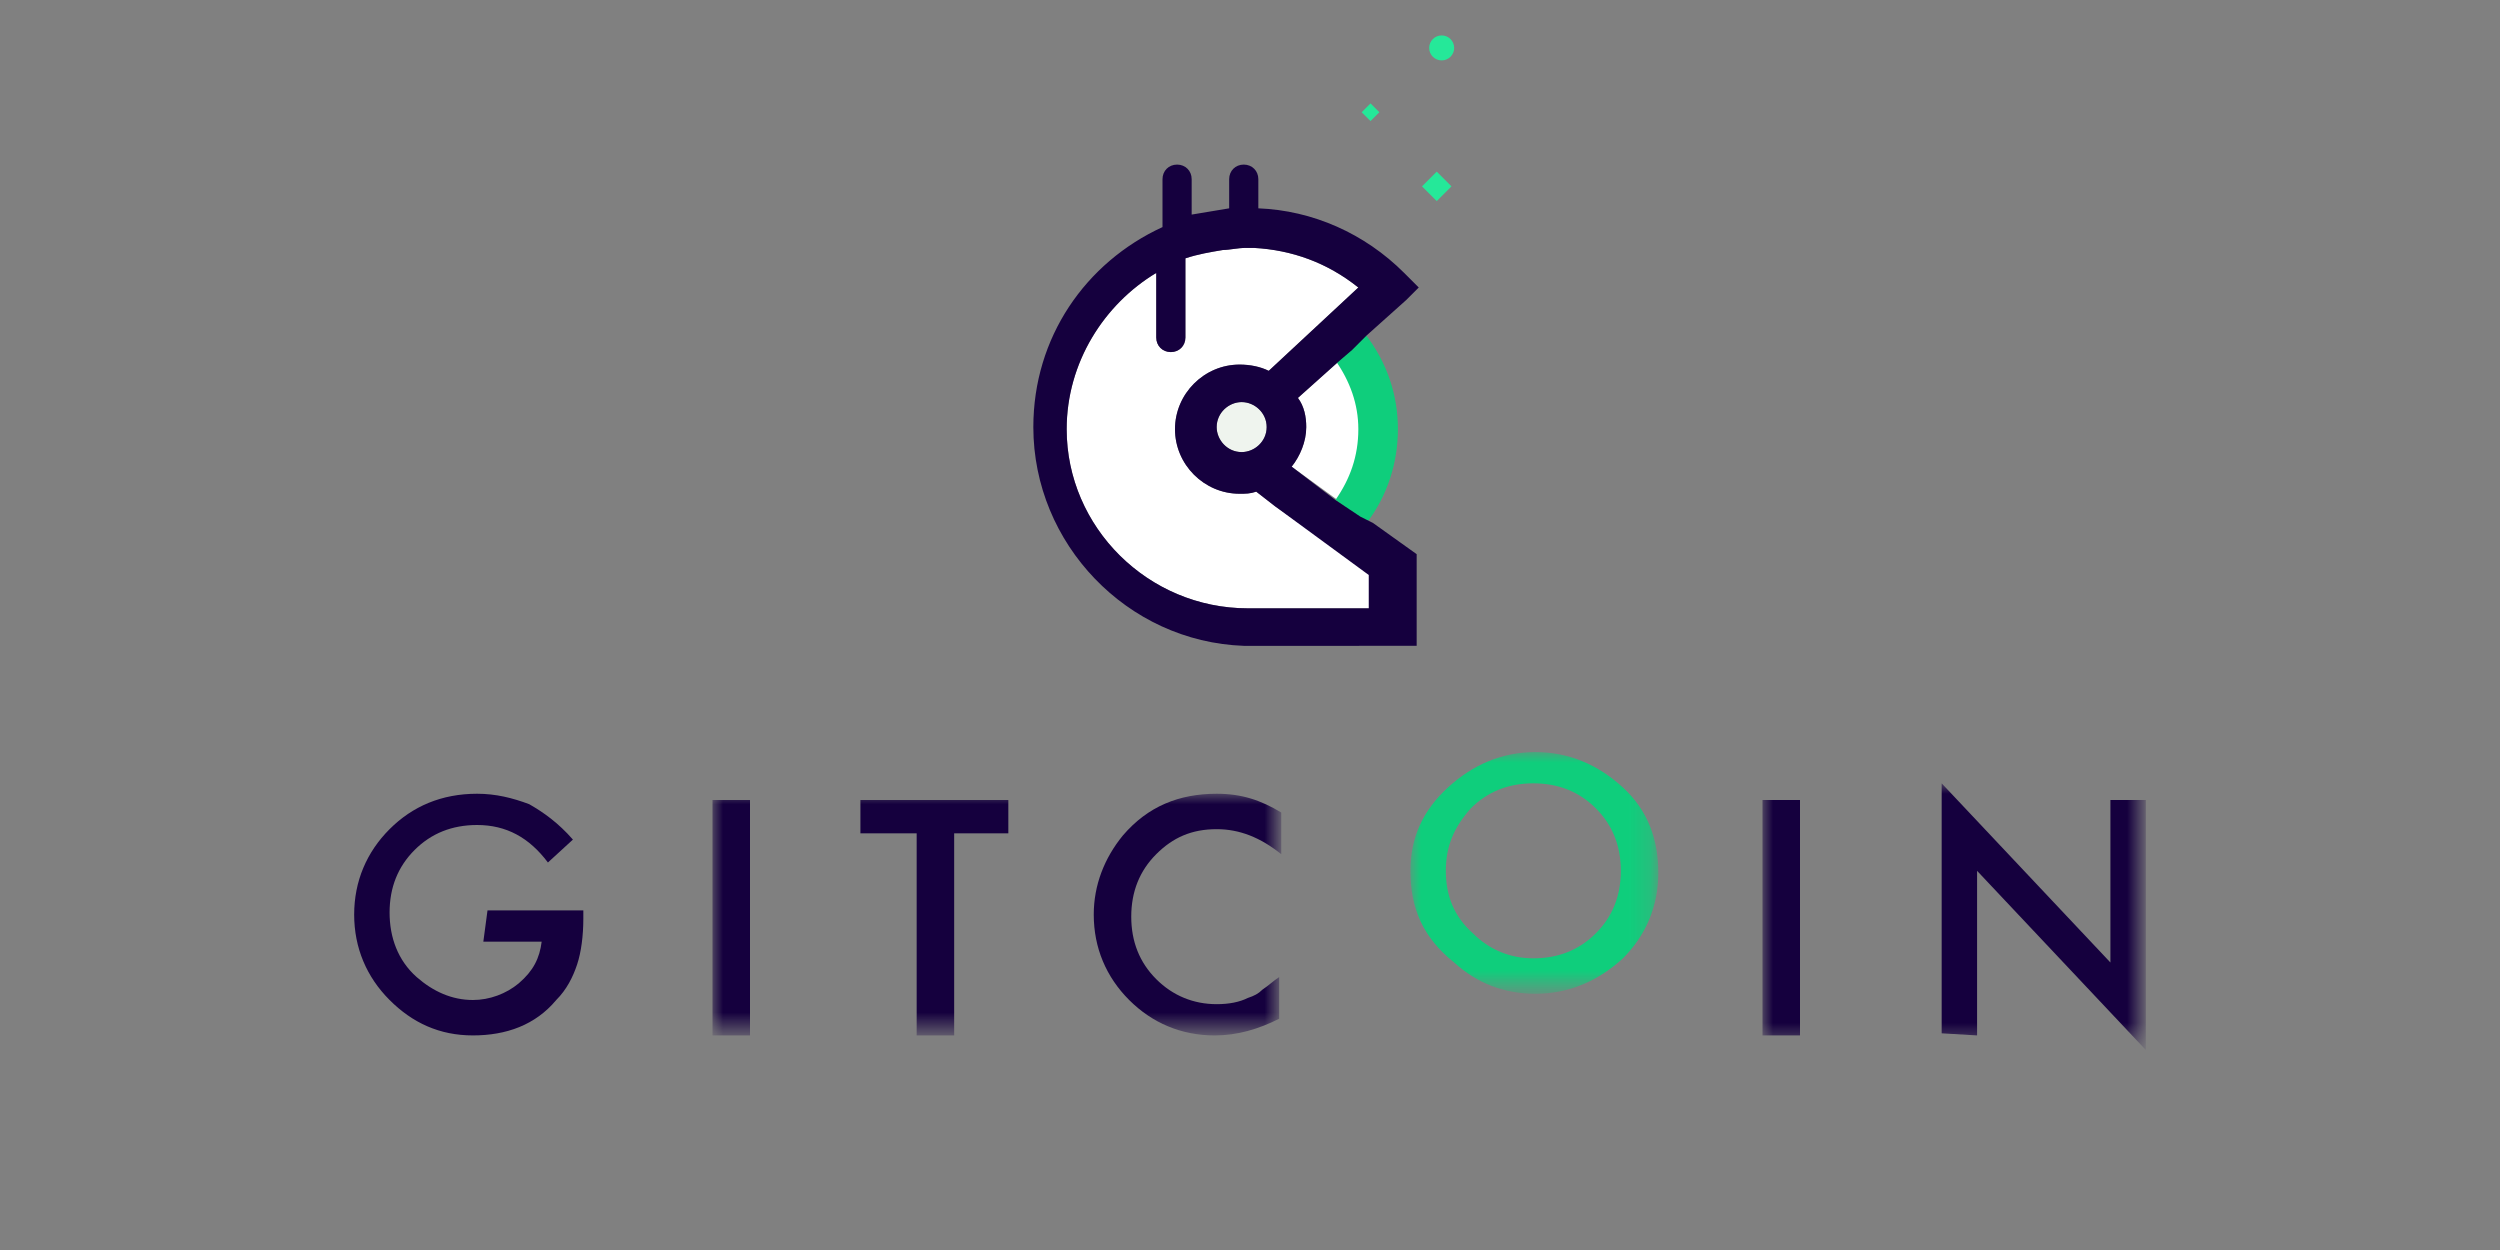
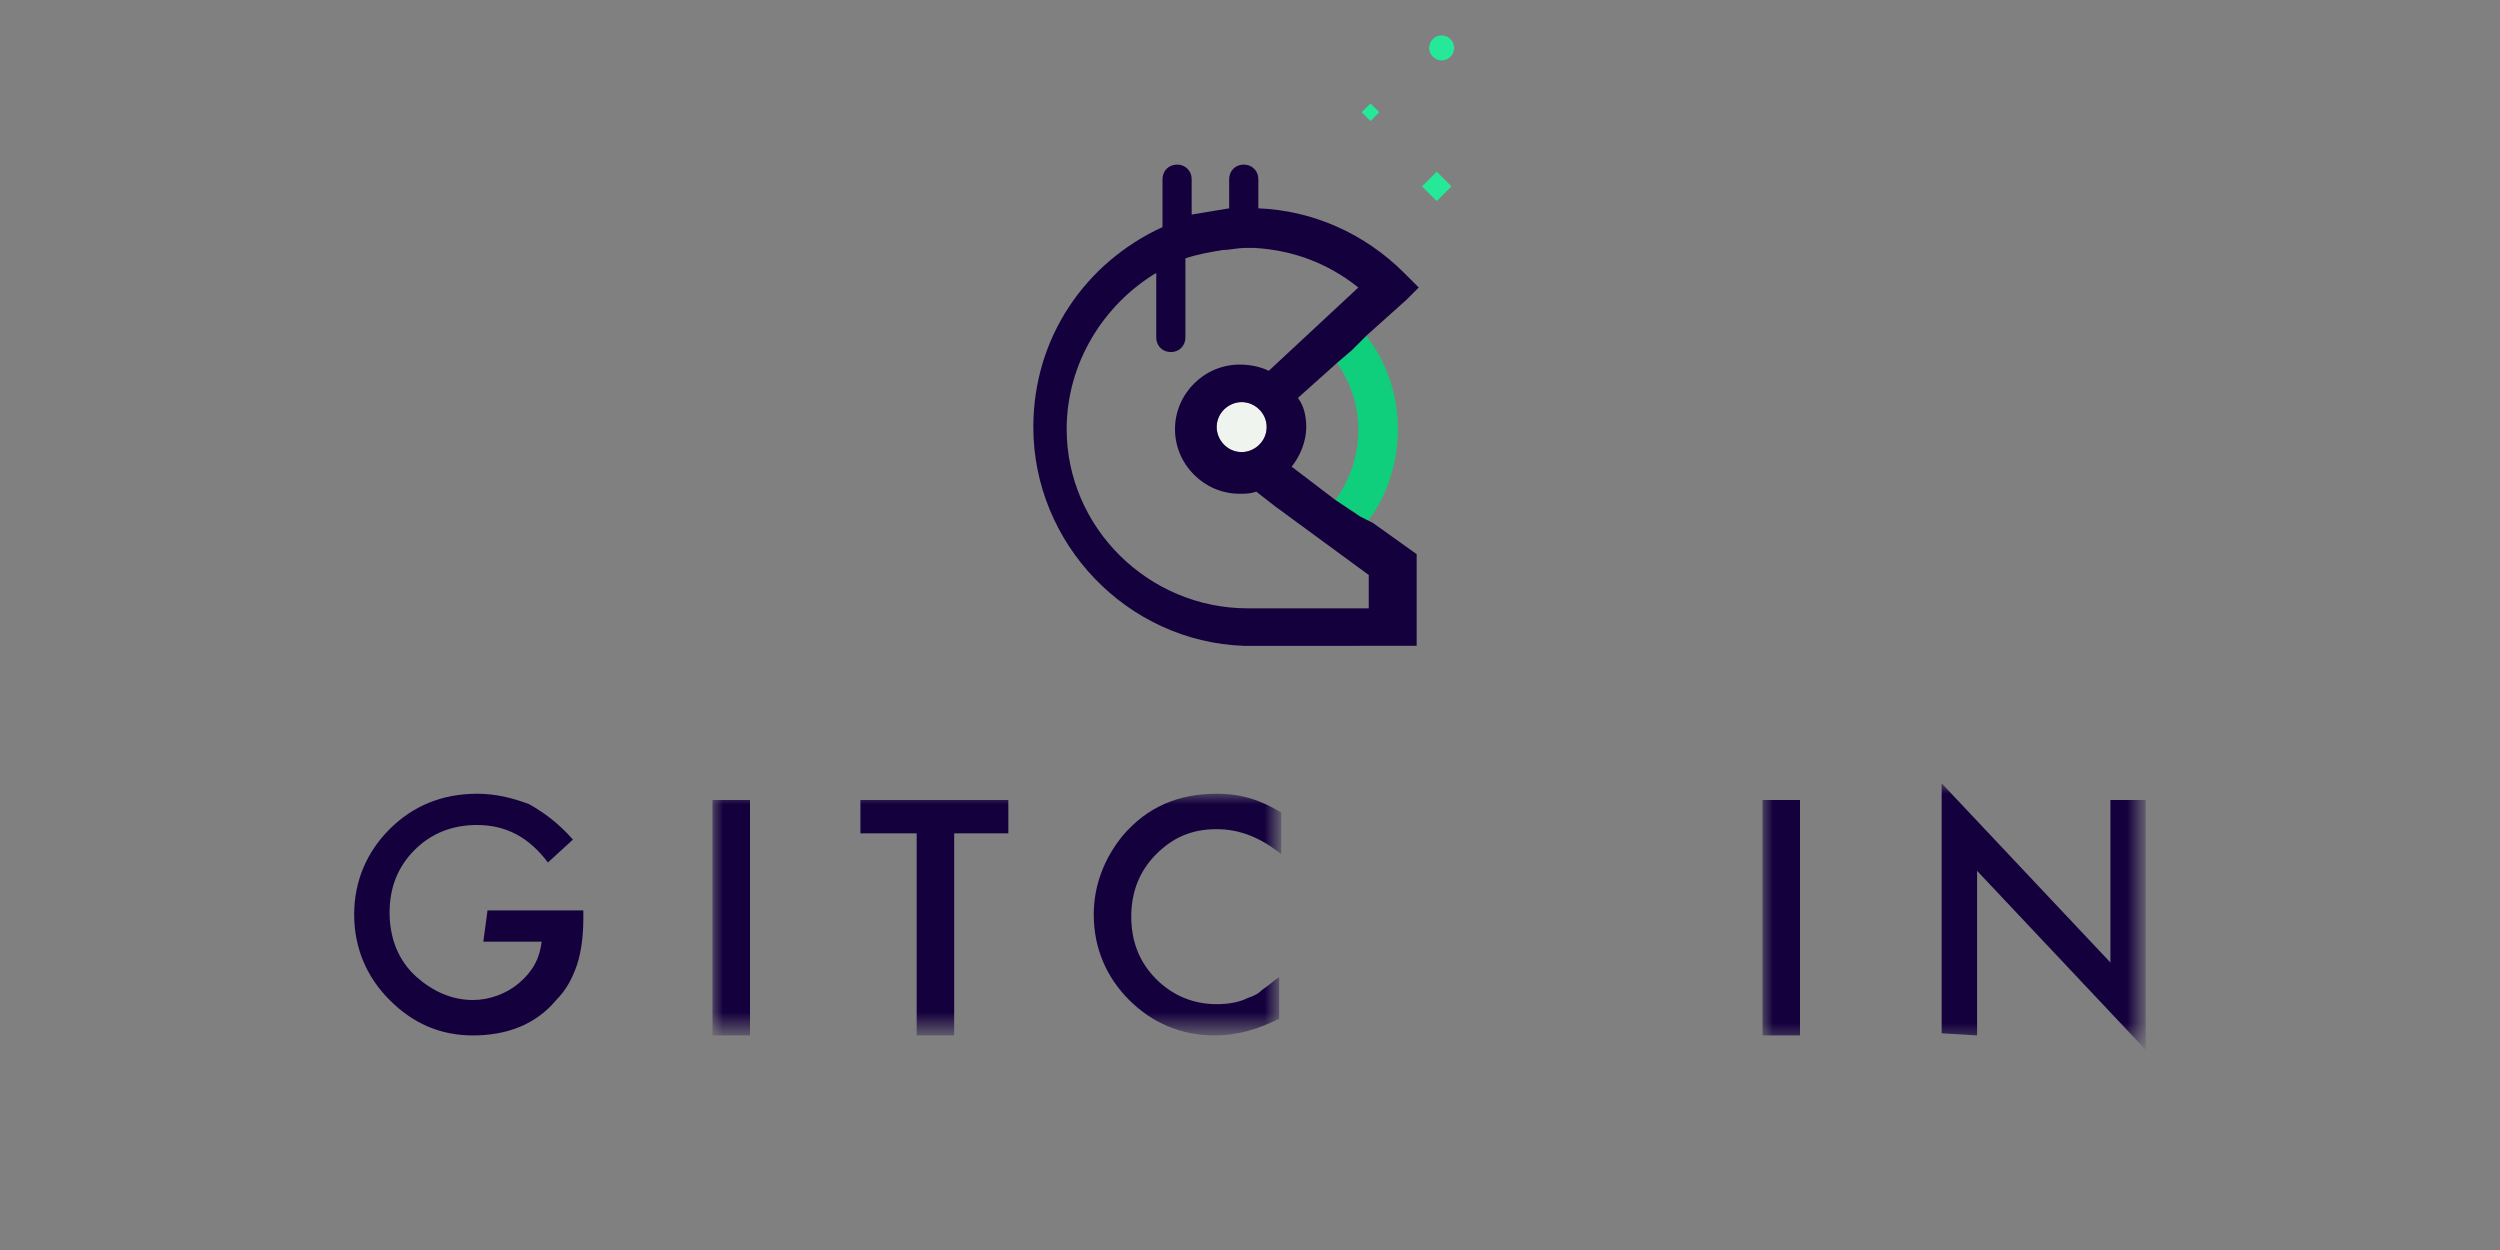
<svg xmlns="http://www.w3.org/2000/svg" version="1.1" id="Layer_1" x="0" y="0" width="120" height="60" xml:space="preserve">
  <rect width="100%" height="100%" fill="#808080" stroke="none" />
  <style>.st2{fill-rule:evenodd;clip-rule:evenodd}.st2,.st8{fill:#fff}.st12{fill:#25e899}</style>
  <switch>
    <g>
      <path d="M23.4 43.7H28v.4c0 .8-.1 1.6-.3 2.2-.2.6-.5 1.2-1 1.7-1 1.2-2.4 1.7-4 1.7s-2.9-.6-4-1.7-1.7-2.5-1.7-4.1c0-1.6.6-3 1.7-4.1 1.1-1.1 2.5-1.7 4.2-1.7.9 0 1.7.2 2.5.5.7.4 1.4.9 2.1 1.7l-1.2 1.1c-.9-1.2-2-1.8-3.4-1.8-1.2 0-2.2.4-3 1.2-.8.8-1.2 1.8-1.2 3s.4 2.3 1.3 3.1c.8.7 1.7 1.1 2.7 1.1.8 0 1.6-.3 2.2-.8.7-.6 1-1.2 1.1-2h-2.8l.2-1.5z" fill-rule="evenodd" clip-rule="evenodd" fill="#15003e" />
      <defs>
        <filter id="Adobe_OpacityMaskFilter" filterUnits="userSpaceOnUse" x="34.2" y="38.1" width="27.3" height="11.6">
          <feColorMatrix values="1 0 0 0 0 0 1 0 0 0 0 0 1 0 0 0 0 0 1 0" />
        </filter>
      </defs>
      <mask maskUnits="userSpaceOnUse" x="34.2" y="38.1" width="27.3" height="11.6" id="b_1_">
        <g filter="url(#Adobe_OpacityMaskFilter)">
          <path id="a_1_" class="st2" d="M17 59.5h86V-3.3H17v62.8z" />
        </g>
      </mask>
      <path d="M34.2 49.7H36V38.4h-1.8v11.3zM45.8 40v9.7H44V40h-2.7v-1.6h7.1V40h-2.6zm15.7-1v2c-1-.8-2-1.2-3.1-1.2-1.2 0-2.1.4-2.9 1.2-.8.8-1.2 1.8-1.2 3s.4 2.2 1.2 3c.8.8 1.8 1.2 2.9 1.2.6 0 1.1-.1 1.5-.3.3-.1.5-.2.7-.4.3-.2.5-.4.8-.6v2c-1 .5-2 .8-3.1.8-1.6 0-3-.6-4.1-1.7-1.1-1.1-1.7-2.5-1.7-4.1 0-1.4.5-2.7 1.4-3.8 1.2-1.4 2.7-2 4.5-2 1.2 0 2.1.3 3.1.9z" mask="url(#b_1_)" fill-rule="evenodd" clip-rule="evenodd" fill="#15003e" />
      <defs>
        <filter id="Adobe_OpacityMaskFilter_1_" filterUnits="userSpaceOnUse" x="67.7" y="36.1" width="11.9" height="11.6">
          <feColorMatrix values="1 0 0 0 0 0 1 0 0 0 0 0 1 0 0 0 0 0 1 0" />
        </filter>
      </defs>
      <mask maskUnits="userSpaceOnUse" x="67.7" y="36.1" width="11.9" height="11.6" id="b_2_">
        <g filter="url(#Adobe_OpacityMaskFilter_1_)">
-           <path id="a_2_" class="st2" d="M17 59.5h86V-3.3H17v62.8z" />
-         </g>
+           </g>
      </mask>
      <path d="M69.4 41.8c0 1.2.4 2.2 1.3 3 .8.8 1.8 1.2 2.9 1.2 1.2 0 2.2-.4 3-1.2.8-.8 1.2-1.8 1.2-3s-.4-2.2-1.2-3c-.8-.8-1.8-1.2-3-1.2s-2.2.4-3 1.2c-.8.9-1.2 1.8-1.2 3zm-1.7 0c0-1.6.6-2.9 1.8-4 1.2-1.1 2.6-1.7 4.2-1.7s3 .6 4.2 1.7c1.2 1.1 1.7 2.5 1.7 4.1 0 1.6-.6 3-1.7 4.1-1.2 1.1-2.6 1.7-4.2 1.7-1.5 0-2.8-.5-3.9-1.5-1.5-1.2-2.1-2.6-2.1-4.4z" mask="url(#b_2_)" fill-rule="evenodd" clip-rule="evenodd" fill="#0fce7c" />
      <defs>
        <filter id="Adobe_OpacityMaskFilter_2_" filterUnits="userSpaceOnUse" x="84.6" y="37.6" width="18.4" height="12.7">
          <feColorMatrix values="1 0 0 0 0 0 1 0 0 0 0 0 1 0 0 0 0 0 1 0" />
        </filter>
      </defs>
      <mask maskUnits="userSpaceOnUse" x="84.6" y="37.6" width="18.4" height="12.7" id="b_3_">
        <g filter="url(#Adobe_OpacityMaskFilter_2_)">
          <path id="a_3_" class="st2" d="M17 59.5h86V-3.3H17v62.8z" />
        </g>
      </mask>
      <path d="M84.6 49.7h1.8V38.4h-1.8v11.3zm8.6-.1v-12l8.1 8.6v-7.8h1.7v12l-8.1-8.6v7.9l-1.7-.1z" mask="url(#b_3_)" fill-rule="evenodd" clip-rule="evenodd" fill="#15003e" />
-       <path class="st8" d="M65.3 20.6c0 1.2-.4 2.4-1.1 3.4L62 22.4c.4-.5.7-1.2.7-1.9 0-.5-.1-1-.4-1.4l1.9-1.7c.7.9 1.1 2 1.1 3.2z" />
-       <path class="st8" d="M65.8 27.5v1.7h-5.9c-4.8 0-8.7-3.9-8.7-8.6 0-3.2 1.8-6 4.3-7.5v3.1c0 .4.3.7.7.7.4 0 .7-.3.7-.7v-3.8c.6-.2 1.2-.3 1.8-.4.3 0 .7-.1 1.1-.1h.4c1.8.1 3.5.7 5 1.9l-4.3 4c-.4-.2-.9-.3-1.4-.3-1.7 0-3.1 1.4-3.1 3.1 0 1.7 1.4 3.1 3.1 3.1.3 0 .5 0 .8-.1l.9.7 4.6 3.2z" />
      <path d="M67.1 20.6c0 1.6-.5 3.2-1.5 4.5l-.4-.3-1.1-.8c.7-1 1.1-2.1 1.1-3.4 0-1.2-.4-2.3-1.1-3.3l.7-.6.7-.7c1.1 1.4 1.6 3 1.6 4.6z" fill="#0fce7c" />
      <circle cx="59.6" cy="20.5" r="1.2" fill="#eff4ee" />
      <path d="M65.3 24.8l-1.2-.8-2.1-1.6c.4-.5.7-1.2.7-1.9 0-.5-.1-1-.4-1.4l1.9-1.7.7-.6.7-.7 1.9-1.7.6-.6-.7-.7c-1.9-1.9-4.4-3-7-3.1V8.6c0-.4-.3-.7-.7-.7-.4 0-.7.3-.7.7V10l-1.8.3V8.6c0-.4-.3-.7-.7-.7-.4 0-.7.3-.7.7v2.3c-3.7 1.7-6.2 5.3-6.2 9.6 0 5.6 4.5 10.3 10.1 10.5H68v-4.4l-2.1-1.5-.6-.3zm-4.5-4.3c0 .7-.6 1.2-1.2 1.2-.7 0-1.2-.6-1.2-1.2 0-.7.6-1.2 1.2-1.2s1.2.5 1.2 1.2zm5 8.7h-5.9c-4.8 0-8.7-3.9-8.7-8.6 0-3.2 1.8-6 4.3-7.5v3.1c0 .4.3.7.7.7.4 0 .7-.3.7-.7v-3.8c.6-.2 1.2-.3 1.8-.4.3 0 .7-.1 1.1-.1h.4c1.8.1 3.5.7 5 1.9l-4.3 4c-.4-.2-.9-.3-1.4-.3-1.7 0-3.1 1.4-3.1 3.1 0 1.7 1.4 3.1 3.1 3.1.3 0 .5 0 .8-.1l.9.7 4.5 3.3v1.6z" fill="#15003e" />
      <path transform="rotate(-45.001 65.777 5.412)" class="st12" d="M65.5 5.1h.6v.6h-.6z" />
      <circle class="st12" cx="69.2" cy="2.3" r=".6" />
      <path transform="rotate(-45.001 69.036 8.967)" class="st12" d="M68.5 8.4h1v1h-1z" />
    </g>
  </switch>
</svg>